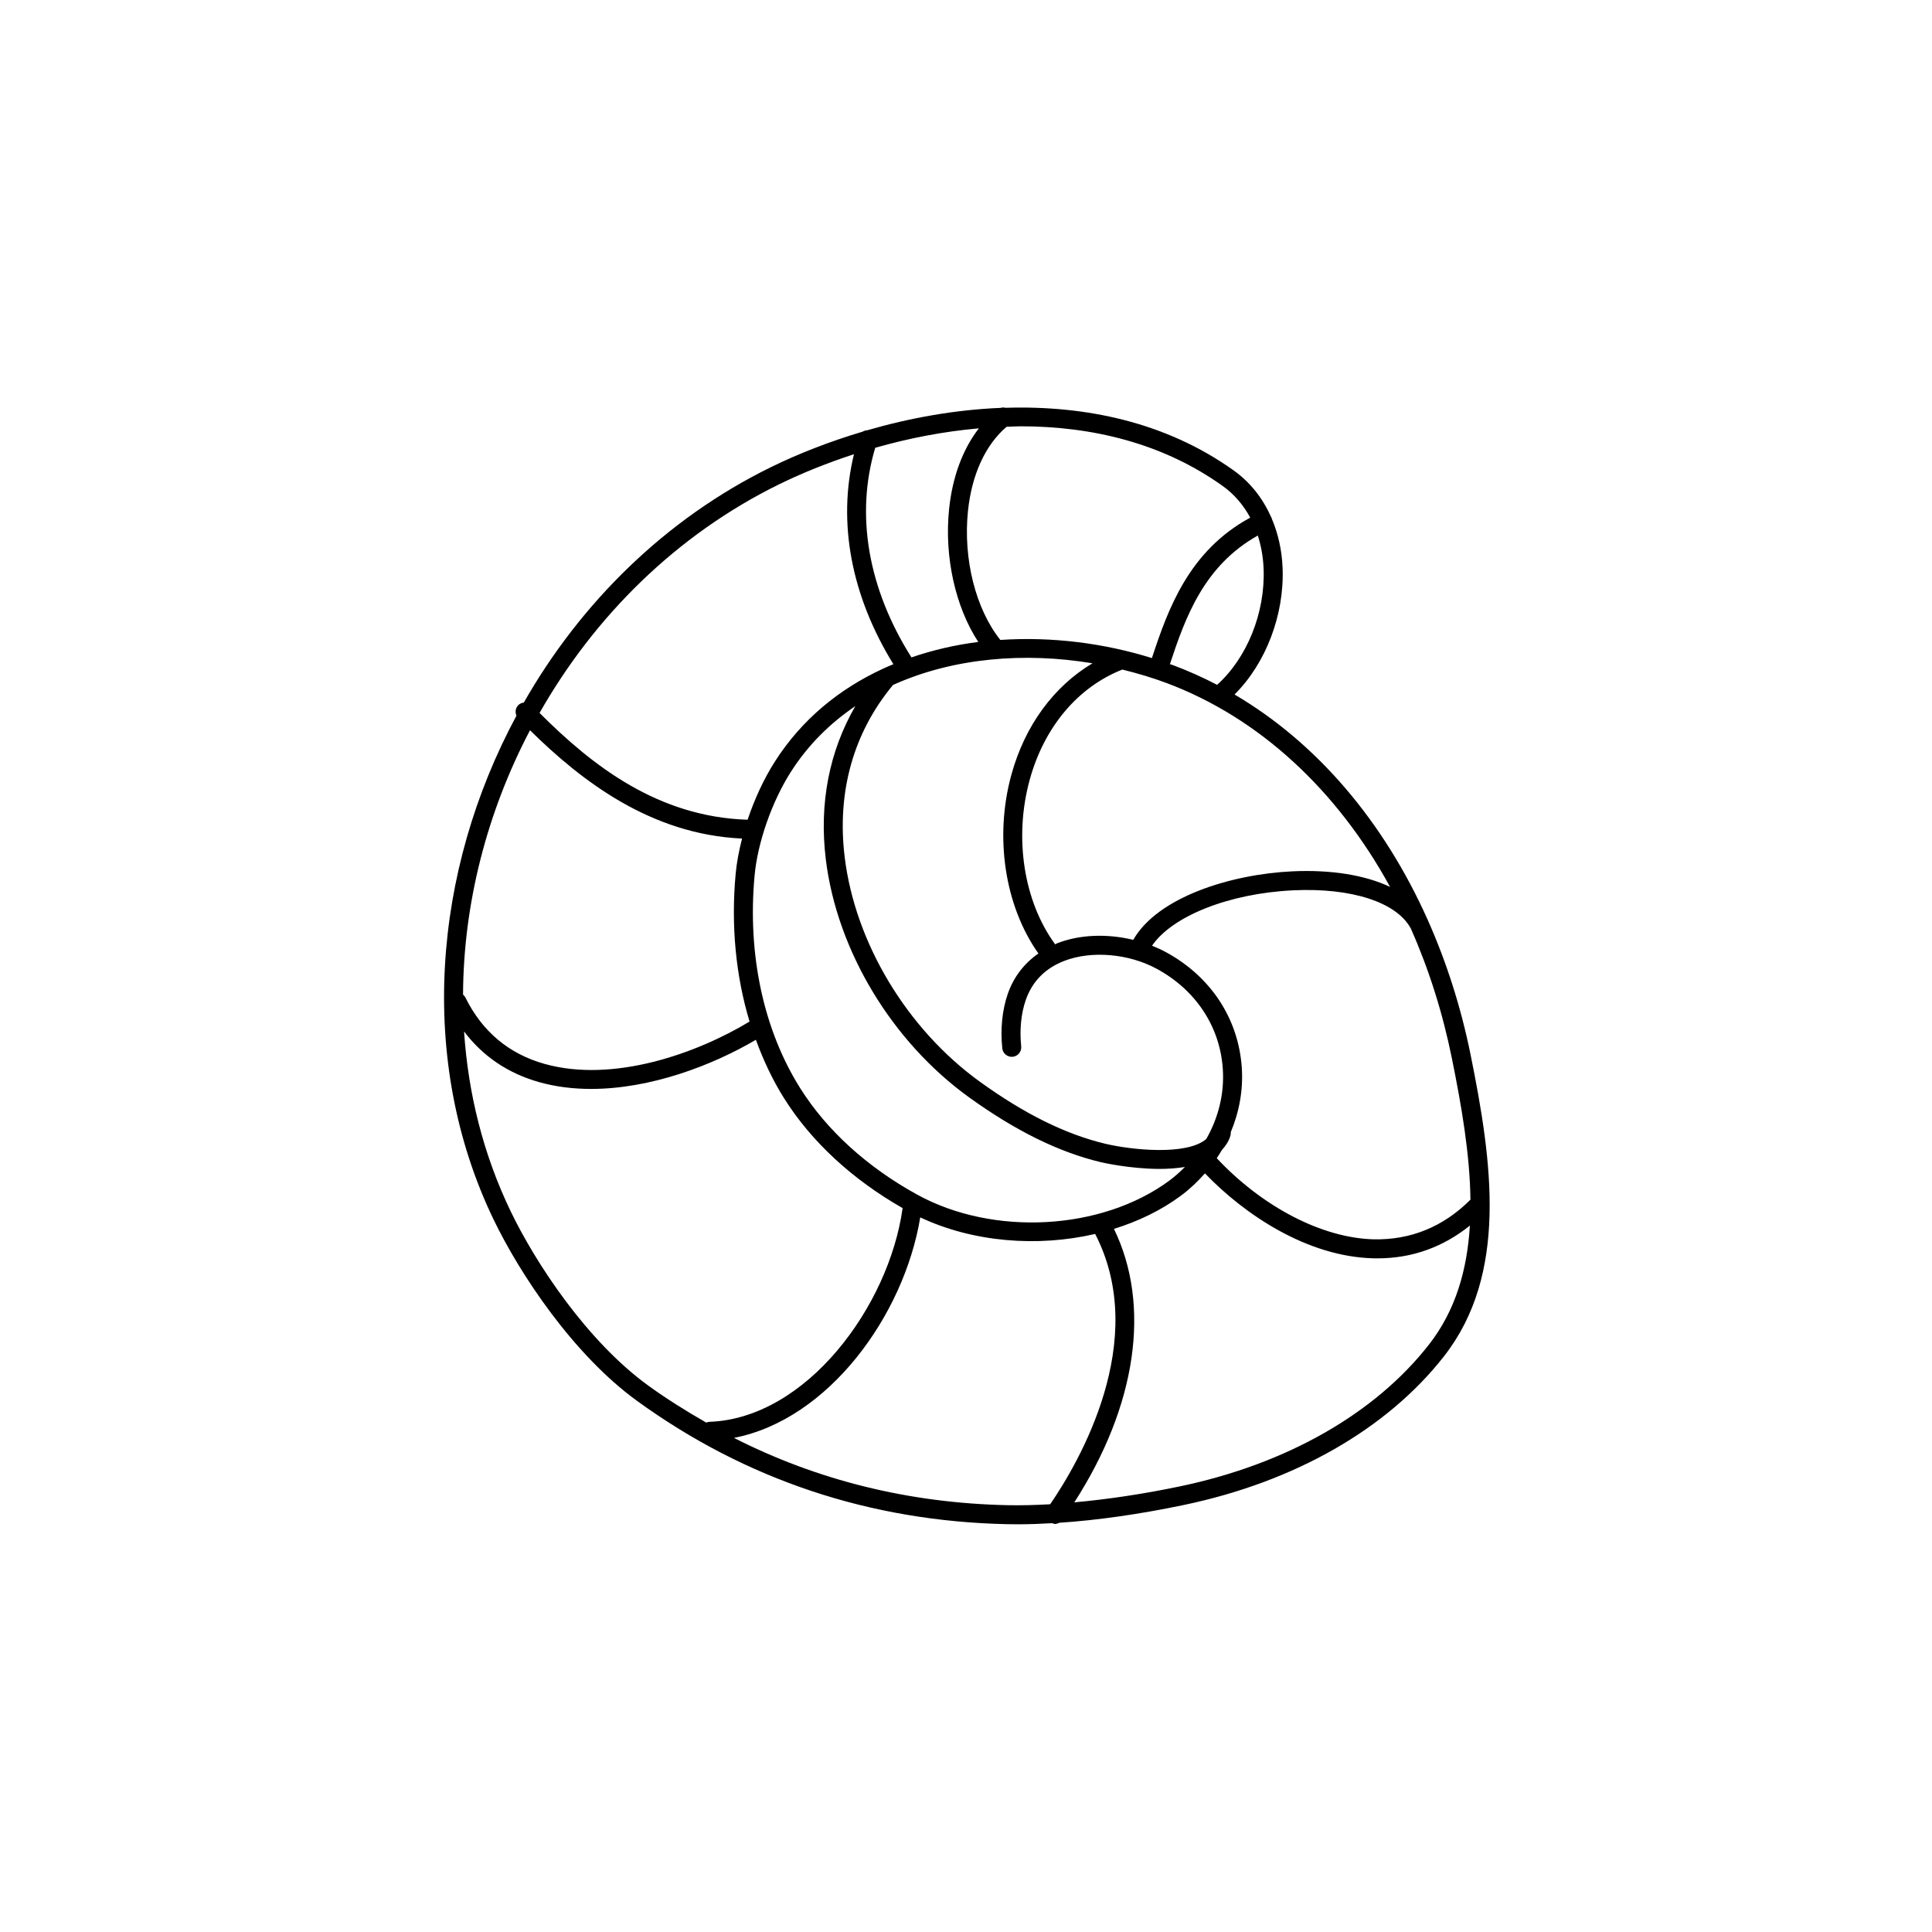
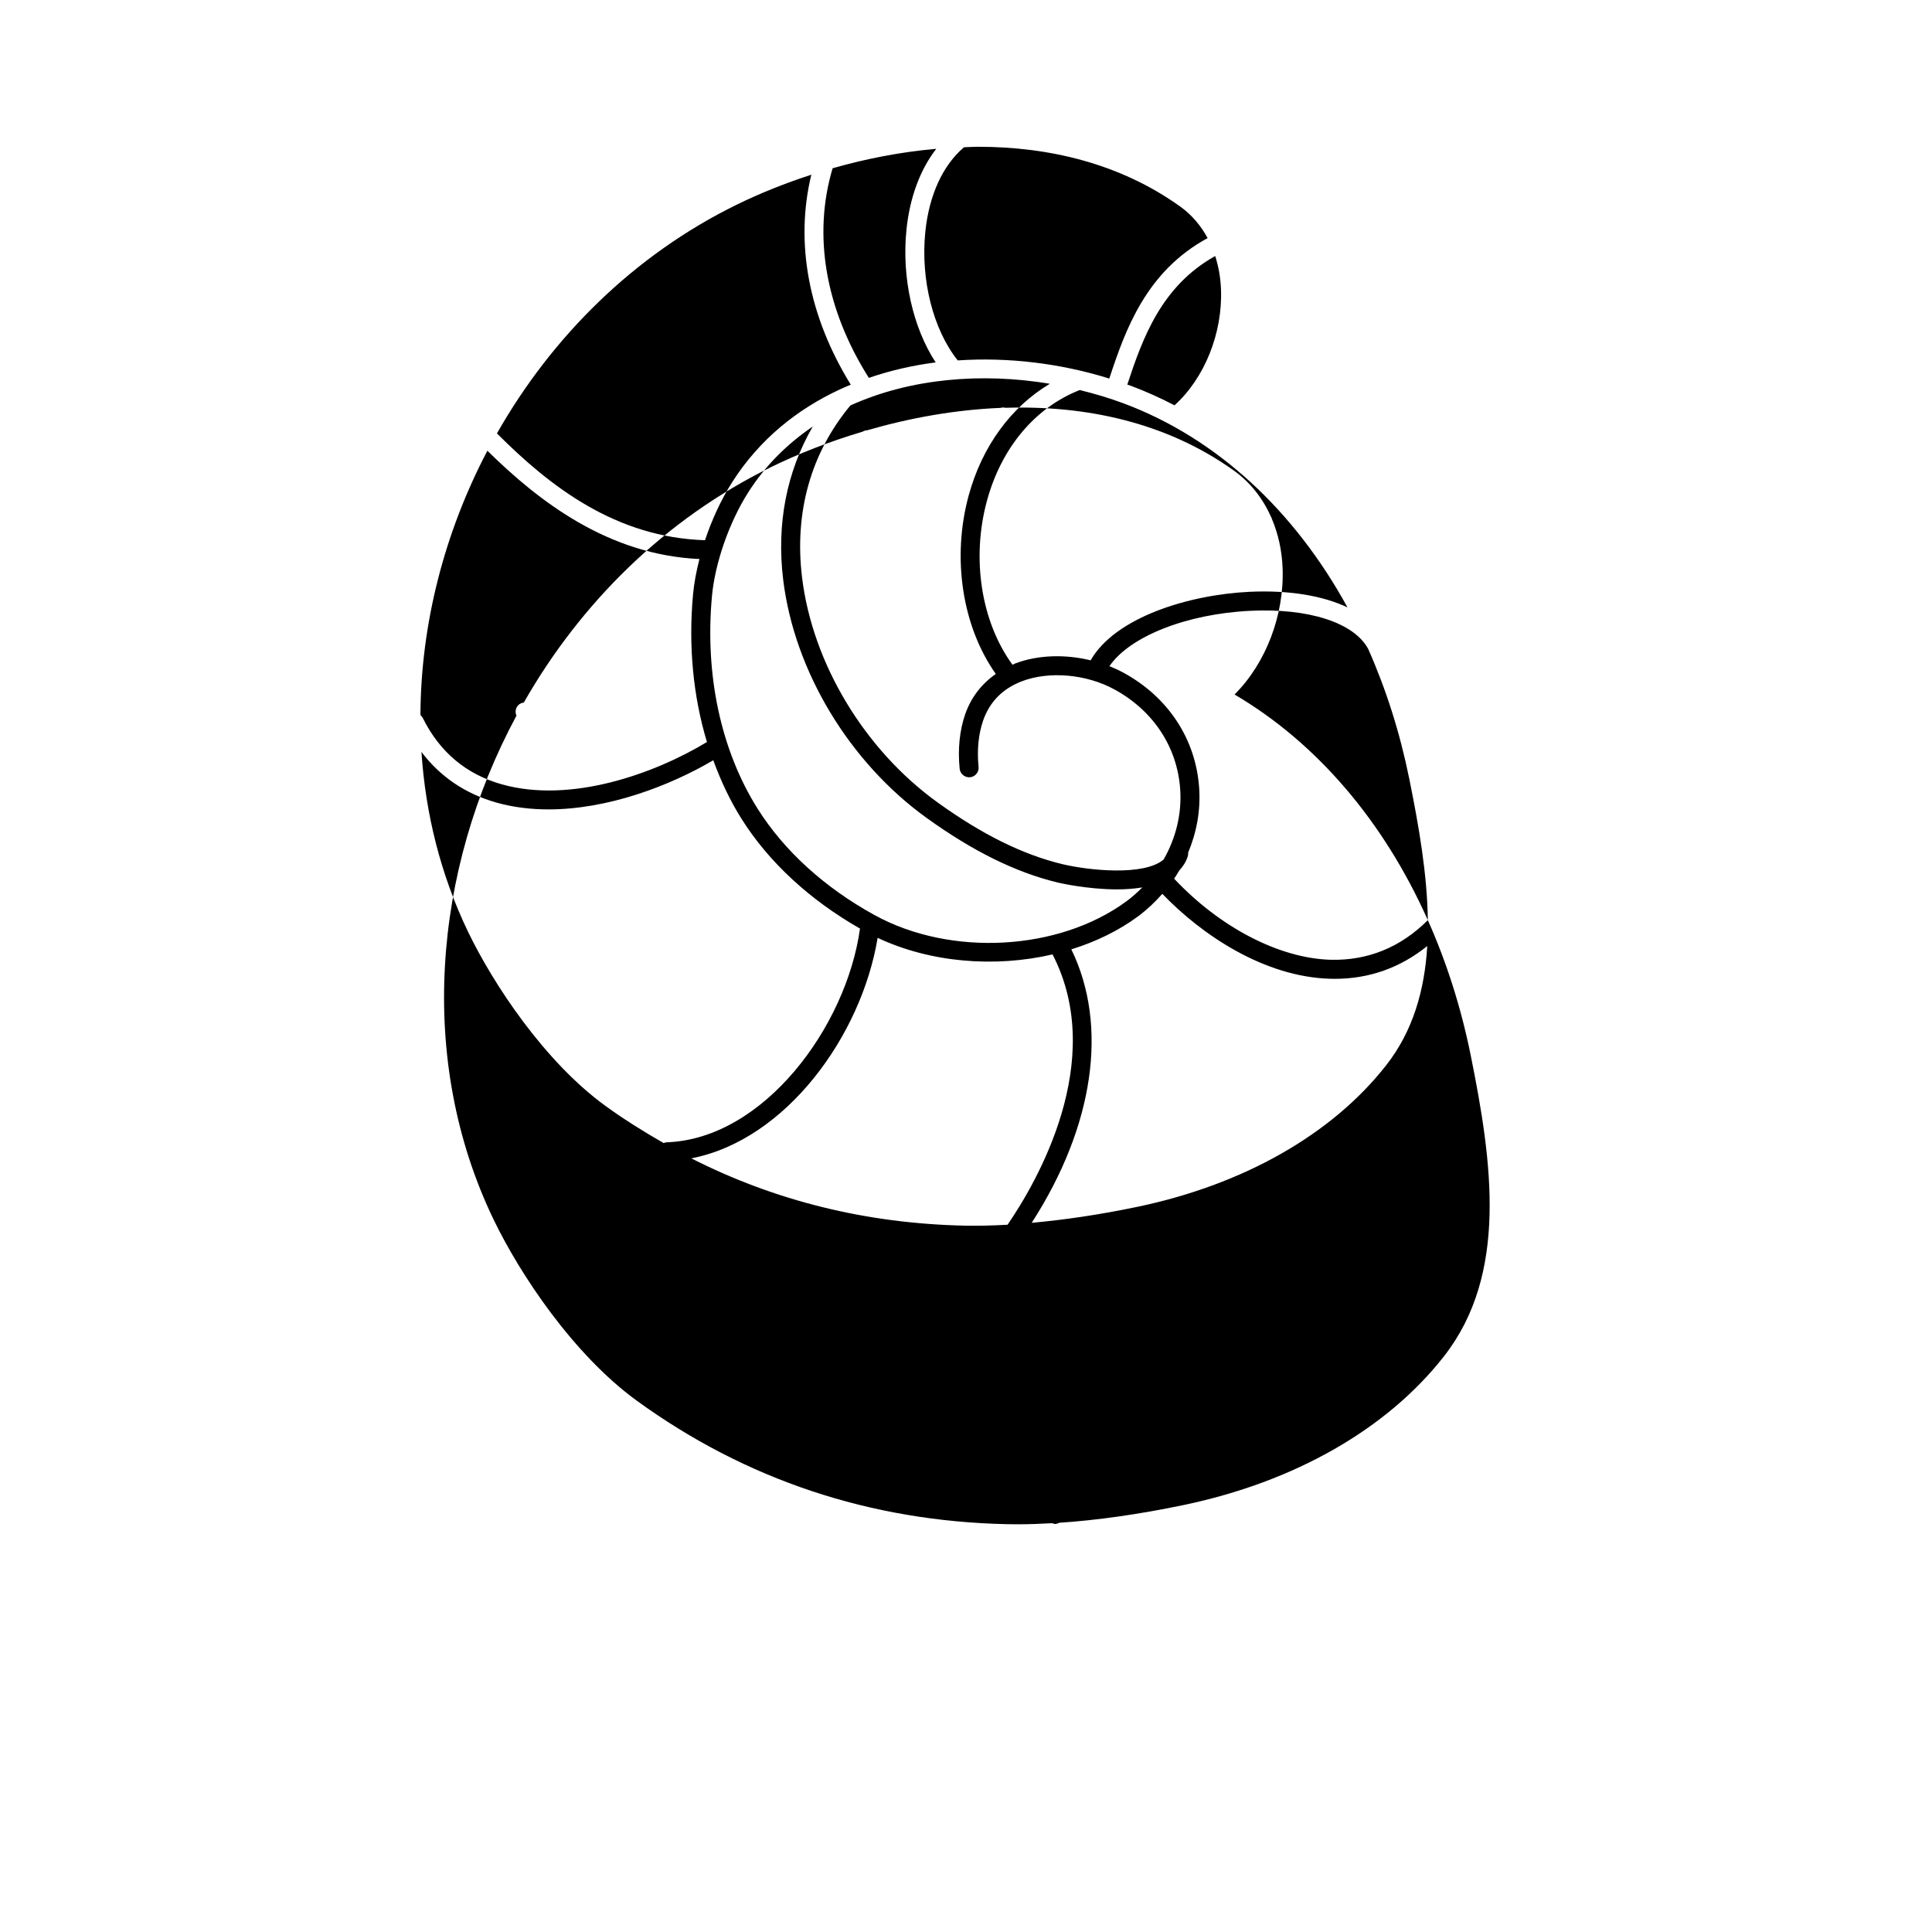
<svg xmlns="http://www.w3.org/2000/svg" fill="#000000" width="800px" height="800px" version="1.1" viewBox="144 144 512 512">
-   <path d="m522.39 387.85c-0.016-0.035-0.016-0.078-0.035-0.113-0.012-0.02-0.027-0.035-0.039-0.059-11.641-26.035-29.363-46.832-51.148-59.629 8.281-8.234 13.215-21.055 12.734-33.512-0.184-4.75-1.188-9.133-2.859-13.066-0.031-0.098-0.027-0.199-0.074-0.297-0.031-0.066-0.09-0.105-0.125-0.168-2.203-4.973-5.516-9.191-9.875-12.312-17.992-12.875-39.402-17.281-60.48-16.625-0.441-0.105-0.891-0.113-1.328 0.023-12.168 0.504-24.172 2.695-35.336 5.934-0.438 0.016-0.844 0.141-1.215 0.363-8.754 2.613-16.988 5.824-24.281 9.398-28.164 13.805-50.547 36.145-65.516 62.398-0.516 0.07-1.02 0.258-1.426 0.645-0.777 0.758-0.938 1.887-0.52 2.824-22.199 41.234-26.336 91.43-6.078 133.5 6.996 14.527 21.145 35.828 38.004 48.07 28.828 20.918 61.816 31.918 98.051 32.695 0.973 0.02 1.965 0.031 2.957 0.031 2.918 0 5.961-0.117 9.07-0.293 0.219 0.059 0.422 0.207 0.648 0.207 0.418 0 0.82-0.117 1.191-0.316 10.102-0.676 21.129-2.234 32.992-4.711 29.406-6.141 53.898-20.137 68.965-39.406 17.027-21.766 12.82-51.426 7.051-79.941-2.574-12.691-6.418-24.625-11.328-35.645zm11.293 74.078c-7.234 7.231-15.902 10.719-25.684 10.504-13.695-0.367-29.438-8.59-41.547-21.496 0.484-0.711 0.93-1.438 1.363-2.176 0.965-1.039 1.766-2.231 2.234-3.699 0.109-0.336 0.141-0.676 0.109-1.004 2.254-5.387 3.336-11.215 2.926-17.16-0.891-12.957-8.211-24.098-20.082-30.555-1.191-0.648-2.43-1.211-3.699-1.719 5.356-7.84 20.336-13.859 37.367-14.676 15.445-0.746 27.477 3.137 31.219 10.133 4.719 10.629 8.402 22.16 10.879 34.414 2.547 12.562 4.758 25.336 4.914 37.434zm-146.62-1.34c-13.254-7.293-23.977-17.043-30.996-28.199-9.727-15.457-14.023-35.469-12.094-56.344 0.812-8.82 4.59-19.617 9.625-27.508 4.586-7.195 10.445-12.91 17.082-17.418-6.906 11.938-9.648 25.77-7.828 40.648 2.957 24.133 17.504 48.289 37.969 63.043 12.285 8.855 23.664 14.469 34.789 17.152 0.148 0.035 7.68 1.812 15.719 1.812 2.242 0 4.516-0.164 6.688-0.516-1.285 1.285-2.641 2.519-4.144 3.629-17.91 13.215-46.625 14.805-66.809 3.699zm-120.35-53.02c0.105-24.078 6.324-48.297 17.742-70.043 13.691 13.488 32.016 27.602 56.199 28.703-0.82 3.191-1.422 6.352-1.699 9.352-1.262 13.691 0.035 27.051 3.688 39.141-14.117 8.535-36.184 16.312-54.316 11.227-9.453-2.644-16.516-8.562-20.988-17.586-0.16-0.312-0.375-0.578-0.625-0.793zm109.23-144.9c8.762-2.504 18.027-4.324 27.469-5.152-4.269 5.508-7.023 12.883-7.898 21.43-1.305 12.688 1.707 25.984 7.742 35.176-6.078 0.77-12.016 2.144-17.711 4.094-11.508-18.199-14.902-37.785-9.602-55.547zm57.566 57.117c-10.215 6.094-17.898 16.465-21.484 29.527-4.57 16.637-1.695 34.855 7.164 47.371-3.75 2.613-6.543 6.191-8.102 10.652-1.492 4.297-2.004 9.301-1.473 14.477 0.145 1.391 1.387 2.371 2.762 2.25 1.383-0.145 2.391-1.379 2.25-2.762-0.453-4.449-0.031-8.703 1.219-12.309 1.719-4.914 5.144-8.395 10.203-10.348 7.227-2.785 17.086-1.934 24.543 2.121 10.332 5.625 16.695 15.273 17.465 26.48 0.449 6.547-1.156 12.953-4.379 18.598-5.156 4.473-19.934 2.906-26.891 1.234-10.477-2.531-21.277-7.875-33.027-16.348-19.359-13.957-33.117-36.781-35.906-59.566-2.117-17.285 2.324-33.047 12.812-45.641 15.98-7.234 34.941-8.73 52.844-5.738zm78.875 59.254c-6.578-3.109-15.5-4.613-25.953-4.125-16.168 0.773-35.617 6.781-42.109 18.156-6.828-1.656-14.078-1.445-20.082 0.871-0.223 0.086-0.398 0.223-0.617 0.312-8.289-11.312-10.984-28.168-6.742-43.609 3.844-13.996 12.777-24.57 24.547-29.203 3.992 0.98 7.91 2.144 11.676 3.551 24.641 9.219 45.234 28.395 59.281 54.047zm-45.836-53.547c-3.785-1.977-7.684-3.723-11.684-5.219-0.27-0.102-0.551-0.176-0.824-0.277 4.098-12.426 9.043-26.094 23.293-34.07 0.871 2.727 1.414 5.664 1.535 8.805 0.453 11.641-4.359 23.578-12.32 30.762zm1.488-52.695c3.055 2.184 5.484 5.043 7.289 8.383-16.336 8.859-21.816 24.352-26.059 37.219-12.719-3.973-26.605-5.723-40.164-4.809-6.516-8.156-9.891-21.414-8.586-34.125 1-9.711 4.637-17.582 10.238-22.363 1.234-0.039 2.469-0.129 3.707-0.129 18.809-0.004 37.641 4.422 53.574 15.824zm-117.5-0.48c6.016-2.949 12.699-5.637 19.77-7.945-4.387 18.035-0.75 37.5 10.449 55.648-0.949 0.395-1.895 0.793-2.824 1.227-0.016 0.008-0.027 0.012-0.043 0.02-11.383 5.281-21.352 13.293-28.539 24.562-2.922 4.582-5.391 9.941-7.223 15.41-23.734-0.742-41.105-14.254-55.137-28.301 14.484-25.504 36.199-47.215 63.547-60.621zm-71.219 192.66c-7.258-15.074-11.258-31.234-12.336-47.633 4.988 6.606 11.676 11.129 19.98 13.457 4.414 1.234 9.023 1.777 13.691 1.777 15.738 0 32.066-6.199 43.664-13.023 2.012 5.5 4.469 10.727 7.484 15.516 7.215 11.469 18.066 21.484 31.402 29.094 0 0.004-0.004 0.008-0.004 0.012-3.617 26.051-25.531 55.711-51.191 56.621-0.301 0.012-0.582 0.094-0.844 0.203-5.25-3.012-10.422-6.219-15.422-9.848-16.094-11.688-29.68-32.18-36.426-46.176zm131.62 77.91c-25.996-0.555-50.25-6.562-72.434-17.832 25.09-4.859 45.07-32.453 49.371-58.438 13.961 6.574 31.031 7.945 46.355 4.391 14.59 28.281-4.328 60.574-11.922 71.637-3.941 0.219-7.758 0.32-11.371 0.242zm111.75-42.559c-14.336 18.336-37.785 31.684-66.031 37.582-9.977 2.082-19.27 3.441-27.953 4.227 16.52-25.625 20.379-52.199 10.504-72.469 6.449-2.008 12.473-4.902 17.652-8.727 2.414-1.781 4.543-3.812 6.461-5.988 10.496 10.934 27.059 22.039 44.543 22.508 0.391 0.012 0.781 0.016 1.172 0.016 9.145 0 17.348-2.941 24.496-8.688-0.703 11.637-3.731 22.445-10.844 31.539z" />
+   <path d="m522.39 387.85c-0.016-0.035-0.016-0.078-0.035-0.113-0.012-0.02-0.027-0.035-0.039-0.059-11.641-26.035-29.363-46.832-51.148-59.629 8.281-8.234 13.215-21.055 12.734-33.512-0.184-4.75-1.188-9.133-2.859-13.066-0.031-0.098-0.027-0.199-0.074-0.297-0.031-0.066-0.09-0.105-0.125-0.168-2.203-4.973-5.516-9.191-9.875-12.312-17.992-12.875-39.402-17.281-60.48-16.625-0.441-0.105-0.891-0.113-1.328 0.023-12.168 0.504-24.172 2.695-35.336 5.934-0.438 0.016-0.844 0.141-1.215 0.363-8.754 2.613-16.988 5.824-24.281 9.398-28.164 13.805-50.547 36.145-65.516 62.398-0.516 0.07-1.02 0.258-1.426 0.645-0.777 0.758-0.938 1.887-0.52 2.824-22.199 41.234-26.336 91.43-6.078 133.5 6.996 14.527 21.145 35.828 38.004 48.07 28.828 20.918 61.816 31.918 98.051 32.695 0.973 0.02 1.965 0.031 2.957 0.031 2.918 0 5.961-0.117 9.07-0.293 0.219 0.059 0.422 0.207 0.648 0.207 0.418 0 0.82-0.117 1.191-0.316 10.102-0.676 21.129-2.234 32.992-4.711 29.406-6.141 53.898-20.137 68.965-39.406 17.027-21.766 12.82-51.426 7.051-79.941-2.574-12.691-6.418-24.625-11.328-35.645zc-7.234 7.231-15.902 10.719-25.684 10.504-13.695-0.367-29.438-8.59-41.547-21.496 0.484-0.711 0.93-1.438 1.363-2.176 0.965-1.039 1.766-2.231 2.234-3.699 0.109-0.336 0.141-0.676 0.109-1.004 2.254-5.387 3.336-11.215 2.926-17.16-0.891-12.957-8.211-24.098-20.082-30.555-1.191-0.648-2.43-1.211-3.699-1.719 5.356-7.84 20.336-13.859 37.367-14.676 15.445-0.746 27.477 3.137 31.219 10.133 4.719 10.629 8.402 22.16 10.879 34.414 2.547 12.562 4.758 25.336 4.914 37.434zm-146.62-1.34c-13.254-7.293-23.977-17.043-30.996-28.199-9.727-15.457-14.023-35.469-12.094-56.344 0.812-8.82 4.59-19.617 9.625-27.508 4.586-7.195 10.445-12.91 17.082-17.418-6.906 11.938-9.648 25.77-7.828 40.648 2.957 24.133 17.504 48.289 37.969 63.043 12.285 8.855 23.664 14.469 34.789 17.152 0.148 0.035 7.68 1.812 15.719 1.812 2.242 0 4.516-0.164 6.688-0.516-1.285 1.285-2.641 2.519-4.144 3.629-17.91 13.215-46.625 14.805-66.809 3.699zm-120.35-53.02c0.105-24.078 6.324-48.297 17.742-70.043 13.691 13.488 32.016 27.602 56.199 28.703-0.82 3.191-1.422 6.352-1.699 9.352-1.262 13.691 0.035 27.051 3.688 39.141-14.117 8.535-36.184 16.312-54.316 11.227-9.453-2.644-16.516-8.562-20.988-17.586-0.16-0.312-0.375-0.578-0.625-0.793zm109.23-144.9c8.762-2.504 18.027-4.324 27.469-5.152-4.269 5.508-7.023 12.883-7.898 21.43-1.305 12.688 1.707 25.984 7.742 35.176-6.078 0.77-12.016 2.144-17.711 4.094-11.508-18.199-14.902-37.785-9.602-55.547zm57.566 57.117c-10.215 6.094-17.898 16.465-21.484 29.527-4.57 16.637-1.695 34.855 7.164 47.371-3.75 2.613-6.543 6.191-8.102 10.652-1.492 4.297-2.004 9.301-1.473 14.477 0.145 1.391 1.387 2.371 2.762 2.25 1.383-0.145 2.391-1.379 2.25-2.762-0.453-4.449-0.031-8.703 1.219-12.309 1.719-4.914 5.144-8.395 10.203-10.348 7.227-2.785 17.086-1.934 24.543 2.121 10.332 5.625 16.695 15.273 17.465 26.48 0.449 6.547-1.156 12.953-4.379 18.598-5.156 4.473-19.934 2.906-26.891 1.234-10.477-2.531-21.277-7.875-33.027-16.348-19.359-13.957-33.117-36.781-35.906-59.566-2.117-17.285 2.324-33.047 12.812-45.641 15.98-7.234 34.941-8.73 52.844-5.738zm78.875 59.254c-6.578-3.109-15.5-4.613-25.953-4.125-16.168 0.773-35.617 6.781-42.109 18.156-6.828-1.656-14.078-1.445-20.082 0.871-0.223 0.086-0.398 0.223-0.617 0.312-8.289-11.312-10.984-28.168-6.742-43.609 3.844-13.996 12.777-24.57 24.547-29.203 3.992 0.98 7.91 2.144 11.676 3.551 24.641 9.219 45.234 28.395 59.281 54.047zm-45.836-53.547c-3.785-1.977-7.684-3.723-11.684-5.219-0.27-0.102-0.551-0.176-0.824-0.277 4.098-12.426 9.043-26.094 23.293-34.07 0.871 2.727 1.414 5.664 1.535 8.805 0.453 11.641-4.359 23.578-12.32 30.762zm1.488-52.695c3.055 2.184 5.484 5.043 7.289 8.383-16.336 8.859-21.816 24.352-26.059 37.219-12.719-3.973-26.605-5.723-40.164-4.809-6.516-8.156-9.891-21.414-8.586-34.125 1-9.711 4.637-17.582 10.238-22.363 1.234-0.039 2.469-0.129 3.707-0.129 18.809-0.004 37.641 4.422 53.574 15.824zm-117.5-0.48c6.016-2.949 12.699-5.637 19.77-7.945-4.387 18.035-0.75 37.5 10.449 55.648-0.949 0.395-1.895 0.793-2.824 1.227-0.016 0.008-0.027 0.012-0.043 0.02-11.383 5.281-21.352 13.293-28.539 24.562-2.922 4.582-5.391 9.941-7.223 15.41-23.734-0.742-41.105-14.254-55.137-28.301 14.484-25.504 36.199-47.215 63.547-60.621zm-71.219 192.66c-7.258-15.074-11.258-31.234-12.336-47.633 4.988 6.606 11.676 11.129 19.98 13.457 4.414 1.234 9.023 1.777 13.691 1.777 15.738 0 32.066-6.199 43.664-13.023 2.012 5.5 4.469 10.727 7.484 15.516 7.215 11.469 18.066 21.484 31.402 29.094 0 0.004-0.004 0.008-0.004 0.012-3.617 26.051-25.531 55.711-51.191 56.621-0.301 0.012-0.582 0.094-0.844 0.203-5.25-3.012-10.422-6.219-15.422-9.848-16.094-11.688-29.68-32.18-36.426-46.176zm131.62 77.91c-25.996-0.555-50.25-6.562-72.434-17.832 25.09-4.859 45.07-32.453 49.371-58.438 13.961 6.574 31.031 7.945 46.355 4.391 14.59 28.281-4.328 60.574-11.922 71.637-3.941 0.219-7.758 0.32-11.371 0.242zm111.75-42.559c-14.336 18.336-37.785 31.684-66.031 37.582-9.977 2.082-19.27 3.441-27.953 4.227 16.52-25.625 20.379-52.199 10.504-72.469 6.449-2.008 12.473-4.902 17.652-8.727 2.414-1.781 4.543-3.812 6.461-5.988 10.496 10.934 27.059 22.039 44.543 22.508 0.391 0.012 0.781 0.016 1.172 0.016 9.145 0 17.348-2.941 24.496-8.688-0.703 11.637-3.731 22.445-10.844 31.539z" />
</svg>